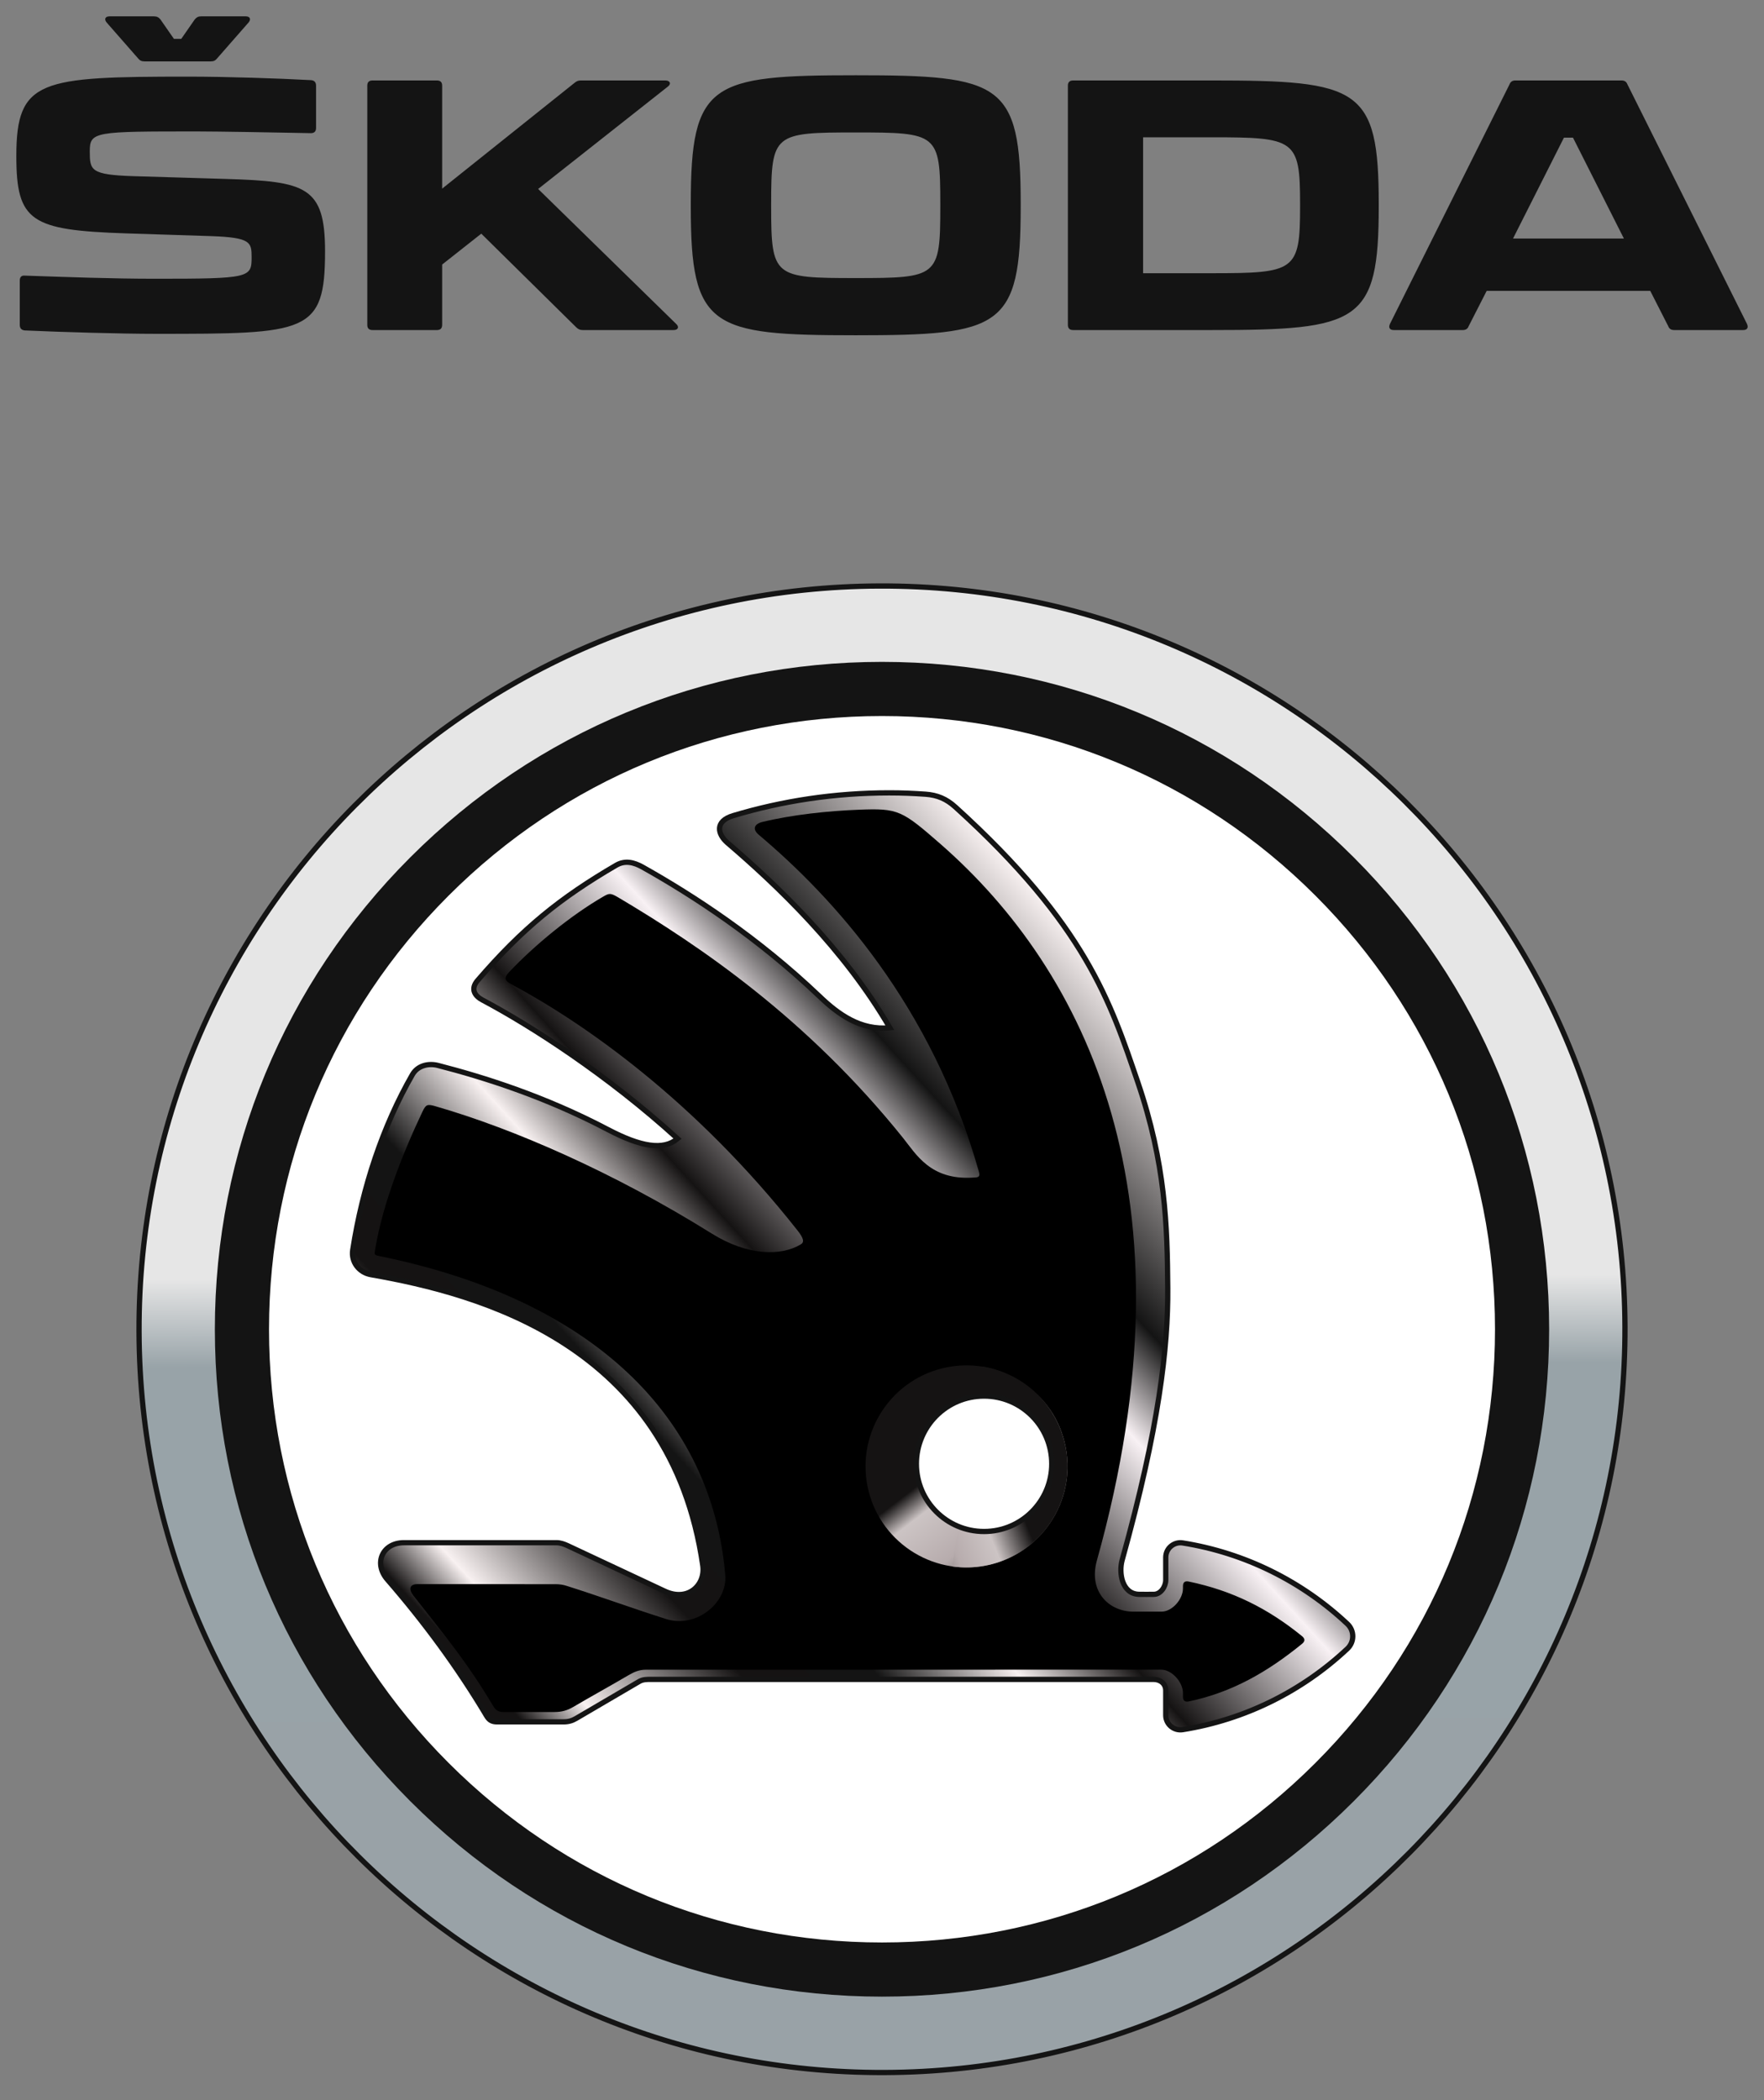
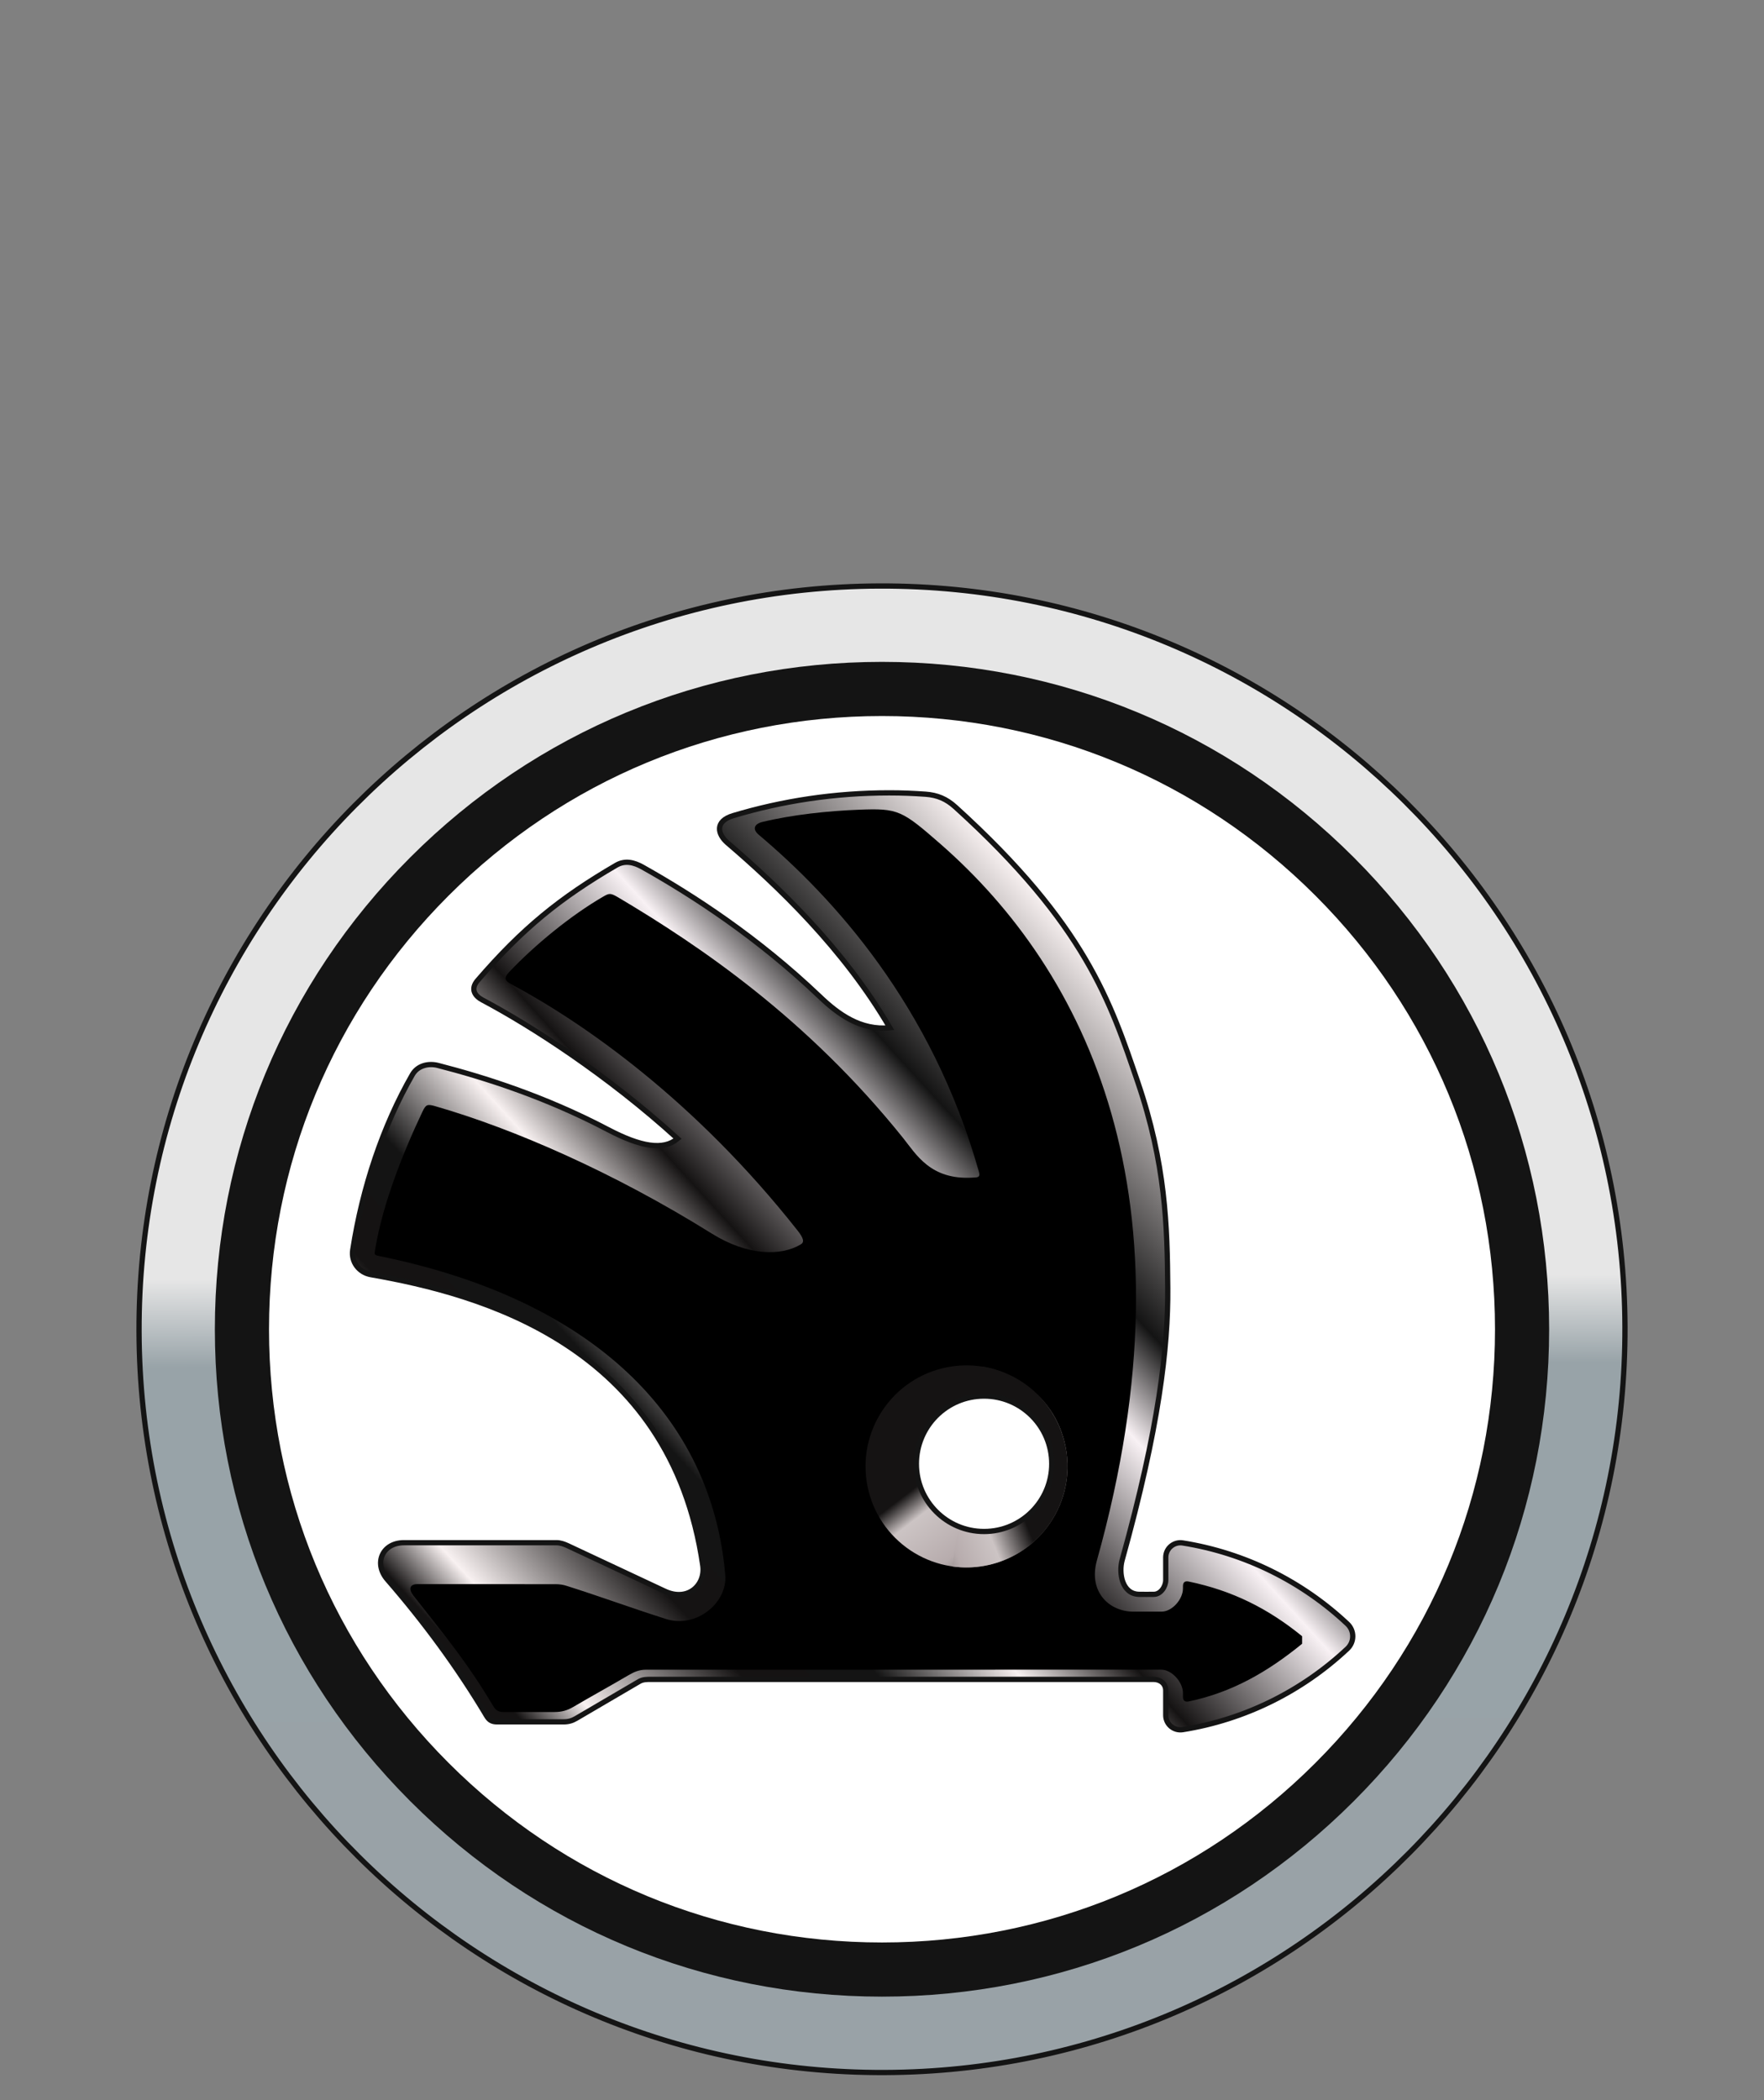
<svg xmlns="http://www.w3.org/2000/svg" width="100" height="119" viewBox="0 0 100 119" fill="none">
  <rect x="0" y="0" width="100" height="119" fill="#808080" stroke="none" />
-   <path d="M6.05 1.28L7.839 3.321C7.936 3.438 8.036 3.479 8.192 3.479H11.945C12.103 3.479 12.2 3.438 12.298 3.321L14.086 1.28C14.243 1.102 14.184 0.926 13.929 0.926H11.396C11.237 0.926 11.138 0.984 11.04 1.102L10.275 2.203H9.86L9.095 1.102C8.998 0.984 8.9 0.926 8.723 0.926H6.209C5.951 0.926 5.896 1.102 6.05 1.28ZM39.16 11.533V11.73C39.16 18.584 40.283 18.999 48.512 18.999C56.743 18.999 57.863 18.584 57.863 11.709V11.533C57.863 4.679 56.743 4.265 48.512 4.265C40.283 4.265 39.16 4.679 39.16 11.533ZM38.326 18.35L30.507 10.708L37.853 4.913C38.07 4.756 37.989 4.559 37.715 4.559H32.922C32.785 4.559 32.686 4.599 32.569 4.696L25.065 10.69V4.854C25.065 4.659 24.967 4.559 24.77 4.559H21.117C20.92 4.559 20.821 4.659 20.821 4.854V18.408C20.821 18.605 20.92 18.703 21.117 18.703H24.771C24.967 18.703 25.065 18.605 25.065 18.408V14.991L27.284 13.241L32.666 18.547C32.785 18.663 32.883 18.703 33.039 18.703H38.187C38.442 18.703 38.522 18.527 38.326 18.35ZM68.671 4.559H60.833C60.638 4.559 60.537 4.659 60.537 4.854V18.408C60.537 18.605 60.638 18.703 60.833 18.703H68.671C77.061 18.703 78.16 18.289 78.16 11.689V11.572C78.16 4.971 77.061 4.559 68.671 4.559ZM99.033 18.35L92.255 4.776C92.196 4.62 92.078 4.559 91.921 4.559H85.911C85.751 4.559 85.634 4.62 85.576 4.776L78.798 18.35C78.698 18.566 78.78 18.703 79.012 18.703H82.923C83.079 18.703 83.199 18.644 83.256 18.486L84.279 16.483H93.552L94.572 18.486C94.633 18.644 94.749 18.703 94.908 18.703H98.816C99.052 18.703 99.131 18.566 99.033 18.35ZM53.305 11.533V11.73C53.305 15.698 53.148 15.757 48.512 15.757C43.876 15.757 43.717 15.698 43.717 11.73V11.533C43.717 7.565 43.876 7.506 48.512 7.506C53.148 7.506 53.305 7.565 53.305 11.533ZM73.701 11.533V11.73C73.701 15.364 73.405 15.482 68.692 15.482H64.802V7.78H68.692C73.405 7.78 73.701 7.899 73.701 11.533ZM92.058 13.518H85.772L88.66 7.799H89.171L92.058 13.518ZM1.396 18.724C3.479 18.82 6.876 18.917 8.838 18.917C17.405 18.917 18.427 18.9 18.427 14.244C18.427 10.571 17.348 10.276 12.809 10.14L7.544 9.982C5.129 9.902 5.089 9.648 5.089 8.568C5.089 7.448 5.383 7.448 11.178 7.448C12.277 7.448 15.774 7.506 17.623 7.546C17.816 7.546 17.917 7.448 17.917 7.251V4.854C17.917 4.659 17.816 4.559 17.64 4.542C15.813 4.441 12.829 4.343 10.687 4.343C2.28 4.343 0.926 4.501 0.926 8.841C0.926 12.555 1.749 13.046 7.131 13.224L11.962 13.38C14.223 13.458 14.264 13.732 14.264 14.577C14.264 15.738 14.165 15.796 8.82 15.796C6.325 15.796 3.752 15.698 1.416 15.619C1.219 15.599 1.121 15.698 1.121 15.894V18.408C1.121 18.605 1.219 18.703 1.396 18.724Z" fill="#141414" />
  <path d="M49.855 33.207C73.115 33.127 92.037 51.919 92.118 75.18C92.198 98.441 73.406 117.363 50.145 117.443C26.884 117.523 7.962 98.732 7.882 75.471C7.802 52.209 26.593 33.288 49.855 33.207Z" fill="url(#paint0_linear_293_66)" stroke="#141414" stroke-width="0.298" stroke-linecap="square" />
  <path d="M50.001 113.143C39.898 113.143 30.401 109.21 23.258 102.067C16.114 94.924 12.18 85.426 12.18 75.326C12.18 65.223 16.114 55.726 23.258 48.584C30.401 41.44 39.898 37.506 50.001 37.506C60.103 37.506 69.6 41.44 76.743 48.584C83.887 55.726 87.82 65.223 87.82 75.326C87.82 85.426 83.887 94.923 76.743 102.067C69.6 109.21 60.103 113.143 50.001 113.143Z" fill="#141414" />
  <path d="M50.001 110.074C40.718 110.074 31.992 106.46 25.429 99.897C18.865 93.333 15.25 84.607 15.25 75.326C15.25 66.043 18.865 57.317 25.429 50.754C31.992 44.191 40.718 40.575 50.001 40.575C59.283 40.575 68.01 44.191 74.573 50.754C81.137 57.317 84.751 66.043 84.751 75.326C84.751 84.607 81.137 93.333 74.573 99.897C68.01 106.46 59.283 110.074 50.001 110.074Z" fill="white" />
  <path d="M76.38 92.019C73.811 89.608 70.572 87.996 67.044 87.433C66.541 87.355 66.085 87.743 66.085 88.253C66.085 88.667 66.085 89.117 66.085 89.534C66.085 89.914 65.794 90.346 65.411 90.346C65.134 90.346 64.858 90.353 64.579 90.346C63.595 90.33 63.416 89.122 63.613 88.41C65.711 80.889 66.224 76.326 66.199 73.004C66.173 69.473 66.085 65.956 64.493 61.299C62.96 56.819 61.56 52.432 54.156 45.728C53.653 45.274 53.145 45.054 52.467 45.005C51.739 44.955 51.143 44.929 50.403 44.929C47.329 44.929 44.362 45.38 41.559 46.221C40.509 46.538 40.667 47.268 41.244 47.766C44.039 50.157 47.829 53.751 50.444 58.24C48.788 58.401 47.523 57.48 46.46 56.461C42.965 53.134 39.327 50.763 36.436 49.14C35.933 48.858 35.437 48.74 34.938 49.026C31.753 50.879 29.606 52.622 27.077 55.555C26.647 56.053 26.925 56.442 27.346 56.665C30.111 58.131 34.441 60.913 38.411 64.525C37.602 65.206 36.32 64.983 34.461 64.008C30.888 62.131 27.453 61.051 24.832 60.376C24.271 60.232 23.669 60.389 23.38 60.892C21.702 63.808 20.543 67.296 19.996 70.833C19.892 71.513 20.354 72.114 21.031 72.232C27.141 73.301 38.032 76.173 39.841 88.719C39.997 89.818 38.998 90.783 37.682 90.165C35.846 89.305 34.011 88.447 32.176 87.586C31.984 87.497 31.765 87.42 31.554 87.42C28.599 87.42 25.853 87.42 22.9 87.42C21.669 87.42 21.163 88.597 21.963 89.513C24.044 91.909 25.952 94.495 27.585 97.236C27.729 97.479 27.894 97.572 28.177 97.572C29.436 97.572 30.697 97.572 31.955 97.572C32.212 97.572 32.432 97.512 32.654 97.381C33.841 96.684 35.028 95.99 36.219 95.294C36.439 95.162 36.659 95.165 36.917 95.165C46.027 95.165 55.801 95.165 65.393 95.165C65.775 95.165 66.085 95.411 66.085 95.794C66.085 96.261 66.085 96.728 66.085 97.195C66.085 97.705 66.541 98.092 67.044 98.014C70.572 97.451 73.811 95.838 76.38 93.429C76.789 93.048 76.789 92.399 76.38 92.019Z" fill="url(#paint1_linear_293_66)" stroke="#141414" stroke-width="0.298" />
-   <path d="M55.166 87.919C52.361 87.919 50.091 85.647 50.091 82.847C50.091 80.044 52.361 77.773 55.166 77.773C57.965 77.773 60.239 80.044 60.239 82.847C60.239 85.647 57.965 87.919 55.166 87.919ZM73.815 92.72C71.888 91.149 69.858 90.133 67.391 89.622C67.168 89.576 67.06 89.662 67.06 89.891C67.06 89.934 67.06 89.972 67.06 90.015C67.06 90.621 66.454 91.326 65.844 91.326C65.312 91.326 64.774 91.326 64.243 91.326C62.89 91.326 61.683 90.213 62.183 88.424C67.972 67.767 61.504 54.995 53.336 47.845C51.118 45.907 50.919 45.799 48.708 45.883C46.965 45.949 44.922 46.163 43.195 46.583C42.855 46.665 42.572 46.935 43.021 47.311C47.213 50.844 52.817 56.933 55.498 66.412C55.59 66.74 55.396 66.718 55.145 66.731C52.744 66.877 51.935 65.406 51.185 64.472C45.742 57.698 39.641 53.578 35.074 50.871C34.619 50.599 34.545 50.604 34.2 50.806C32.364 51.866 30.303 53.558 28.851 55.097C28.548 55.423 28.624 55.576 28.959 55.755C33.09 57.969 39.373 62.331 45.211 69.727C45.574 70.185 45.599 70.396 45.394 70.517C44.27 71.185 42.396 71.176 40.343 69.897C34.776 66.425 29.123 63.967 24.699 62.692C24.228 62.555 24.145 62.582 23.953 62.986C22.874 65.253 21.699 68.2 21.275 70.755C21.221 71.089 21.192 71.115 21.502 71.177C33.675 73.65 40.354 80.327 41.115 89.253C41.249 90.802 39.497 92.293 37.754 91.742C35.861 91.141 34.024 90.466 32.129 89.867C31.926 89.799 31.721 89.77 31.505 89.77C28.889 89.769 26.269 89.767 23.65 89.767C23.301 89.767 23.096 89.986 23.443 90.425C25.42 92.925 26.569 94.342 27.963 96.68C28.105 96.923 28.27 97.017 28.557 97.017C29.518 97.017 30.482 97.015 31.447 97.015C31.829 97.015 32.157 96.927 32.489 96.731C33.537 96.117 34.579 95.545 35.627 94.93C35.961 94.734 36.245 94.616 36.631 94.616C46.136 94.613 56.323 94.616 65.826 94.614C66.432 94.614 67.06 95.323 67.06 95.933C67.06 96.002 67.06 96.073 67.06 96.143C67.06 96.372 67.168 96.458 67.391 96.414C69.858 95.903 71.888 94.719 73.815 93.147C73.989 93.003 73.989 92.865 73.815 92.72Z" fill="black" />
+   <path d="M55.166 87.919C52.361 87.919 50.091 85.647 50.091 82.847C50.091 80.044 52.361 77.773 55.166 77.773C57.965 77.773 60.239 80.044 60.239 82.847C60.239 85.647 57.965 87.919 55.166 87.919ZM73.815 92.72C71.888 91.149 69.858 90.133 67.391 89.622C67.168 89.576 67.06 89.662 67.06 89.891C67.06 89.934 67.06 89.972 67.06 90.015C67.06 90.621 66.454 91.326 65.844 91.326C65.312 91.326 64.774 91.326 64.243 91.326C62.89 91.326 61.683 90.213 62.183 88.424C67.972 67.767 61.504 54.995 53.336 47.845C51.118 45.907 50.919 45.799 48.708 45.883C46.965 45.949 44.922 46.163 43.195 46.583C42.855 46.665 42.572 46.935 43.021 47.311C47.213 50.844 52.817 56.933 55.498 66.412C55.59 66.74 55.396 66.718 55.145 66.731C52.744 66.877 51.935 65.406 51.185 64.472C45.742 57.698 39.641 53.578 35.074 50.871C34.619 50.599 34.545 50.604 34.2 50.806C32.364 51.866 30.303 53.558 28.851 55.097C28.548 55.423 28.624 55.576 28.959 55.755C33.09 57.969 39.373 62.331 45.211 69.727C45.574 70.185 45.599 70.396 45.394 70.517C44.27 71.185 42.396 71.176 40.343 69.897C34.776 66.425 29.123 63.967 24.699 62.692C24.228 62.555 24.145 62.582 23.953 62.986C22.874 65.253 21.699 68.2 21.275 70.755C21.221 71.089 21.192 71.115 21.502 71.177C33.675 73.65 40.354 80.327 41.115 89.253C41.249 90.802 39.497 92.293 37.754 91.742C35.861 91.141 34.024 90.466 32.129 89.867C31.926 89.799 31.721 89.77 31.505 89.77C28.889 89.769 26.269 89.767 23.65 89.767C23.301 89.767 23.096 89.986 23.443 90.425C25.42 92.925 26.569 94.342 27.963 96.68C28.105 96.923 28.27 97.017 28.557 97.017C29.518 97.017 30.482 97.015 31.447 97.015C31.829 97.015 32.157 96.927 32.489 96.731C33.537 96.117 34.579 95.545 35.627 94.93C35.961 94.734 36.245 94.616 36.631 94.616C46.136 94.613 56.323 94.616 65.826 94.614C66.432 94.614 67.06 95.323 67.06 95.933C67.06 96.002 67.06 96.073 67.06 96.143C67.06 96.372 67.168 96.458 67.391 96.414C69.858 95.903 71.888 94.719 73.815 93.147Z" fill="black" />
  <path d="M60.455 82.268C60.913 85.397 58.747 88.301 55.618 88.758C52.492 89.216 49.585 87.054 49.127 83.925C48.67 80.796 50.835 77.889 53.961 77.432C57.09 76.974 59.997 79.139 60.455 82.268Z" fill="url(#paint2_linear_293_66)" />
  <path d="M55.709 77.441L53.988 88.767C56.453 89.118 58.953 87.815 60.019 85.425C61.307 82.537 60.011 79.157 57.125 77.87C56.661 77.663 56.187 77.519 55.709 77.441Z" fill="url(#paint3_linear_293_66)" />
  <path d="M59.623 82.95C59.623 85.065 57.905 86.785 55.785 86.785C53.665 86.785 51.95 85.065 51.95 82.95C51.95 80.829 53.665 79.111 55.785 79.111C57.905 79.111 59.623 80.829 59.623 82.95Z" fill="white" stroke="#141414" stroke-width="0.298" />
  <defs>
    <linearGradient id="paint0_linear_293_66" x1="50.146" y1="117.593" x2="49.854" y2="33.058" gradientUnits="userSpaceOnUse">
      <stop stop-color="#99A2A7" />
      <stop offset="0.476" stop-color="#98A3A8" />
      <stop offset="0.535" stop-color="#E6E6E6" />
      <stop offset="1" stop-color="#E6E6E6" />
    </linearGradient>
    <linearGradient id="paint1_linear_293_66" x1="20.451" y1="97.089" x2="76.436" y2="45.862" gradientUnits="userSpaceOnUse">
      <stop stop-color="#151313" />
      <stop offset="0.085" stop-color="#151313" />
      <stop offset="0.128" stop-color="#F8F1F1" />
      <stop offset="0.229" stop-color="#151313" />
      <stop offset="0.304" stop-color="#141414" />
      <stop offset="0.382" stop-color="#F8F1F1" />
      <stop offset="0.45" stop-color="#151313" />
      <stop offset="0.565" stop-color="#F8F1F4" />
      <stop offset="0.627" stop-color="#141414" />
      <stop offset="0.787" stop-color="#F8F1F1" />
      <stop offset="1" stop-color="#F8F1F2" />
    </linearGradient>
    <linearGradient id="paint2_linear_293_66" x1="54.833" y1="82.029" x2="60.214" y2="89.065" gradientUnits="userSpaceOnUse">
      <stop stop-color="#151313" />
      <stop offset="0.163" stop-color="#CCC4C4" />
      <stop offset="0.496" stop-color="#B7ACAD" />
      <stop offset="1" stop-color="#151313" />
    </linearGradient>
    <linearGradient id="paint3_linear_293_66" x1="56.118" y1="81.244" x2="48.09" y2="84.505" gradientUnits="userSpaceOnUse">
      <stop stop-color="#151313" />
      <stop offset="0.25" stop-color="#CCC4C4" />
      <stop offset="0.5" stop-color="#B7ACAD" />
      <stop offset="1" stop-color="#151313" />
    </linearGradient>
  </defs>
</svg>